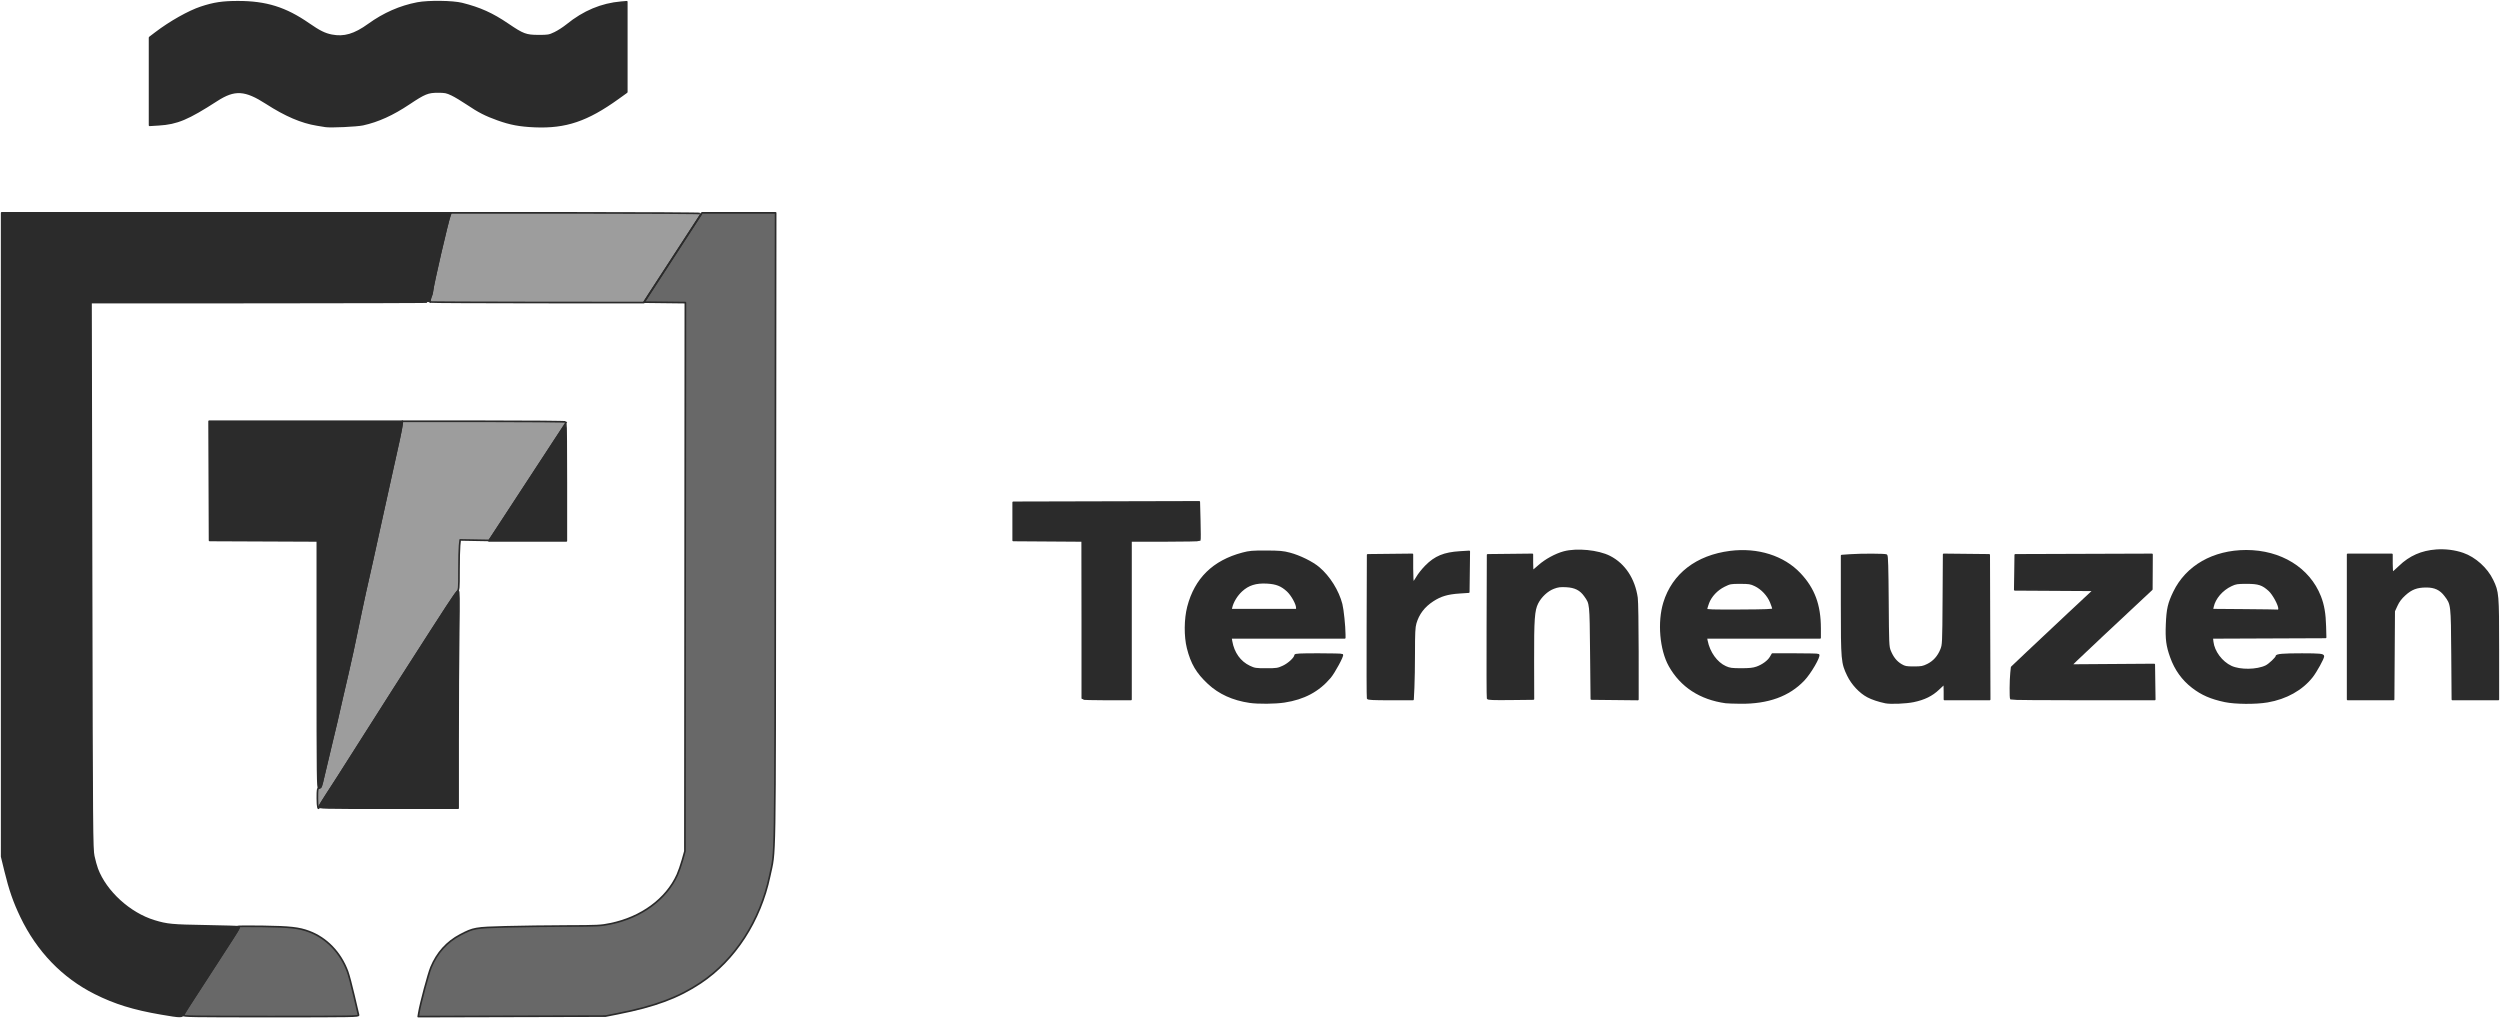
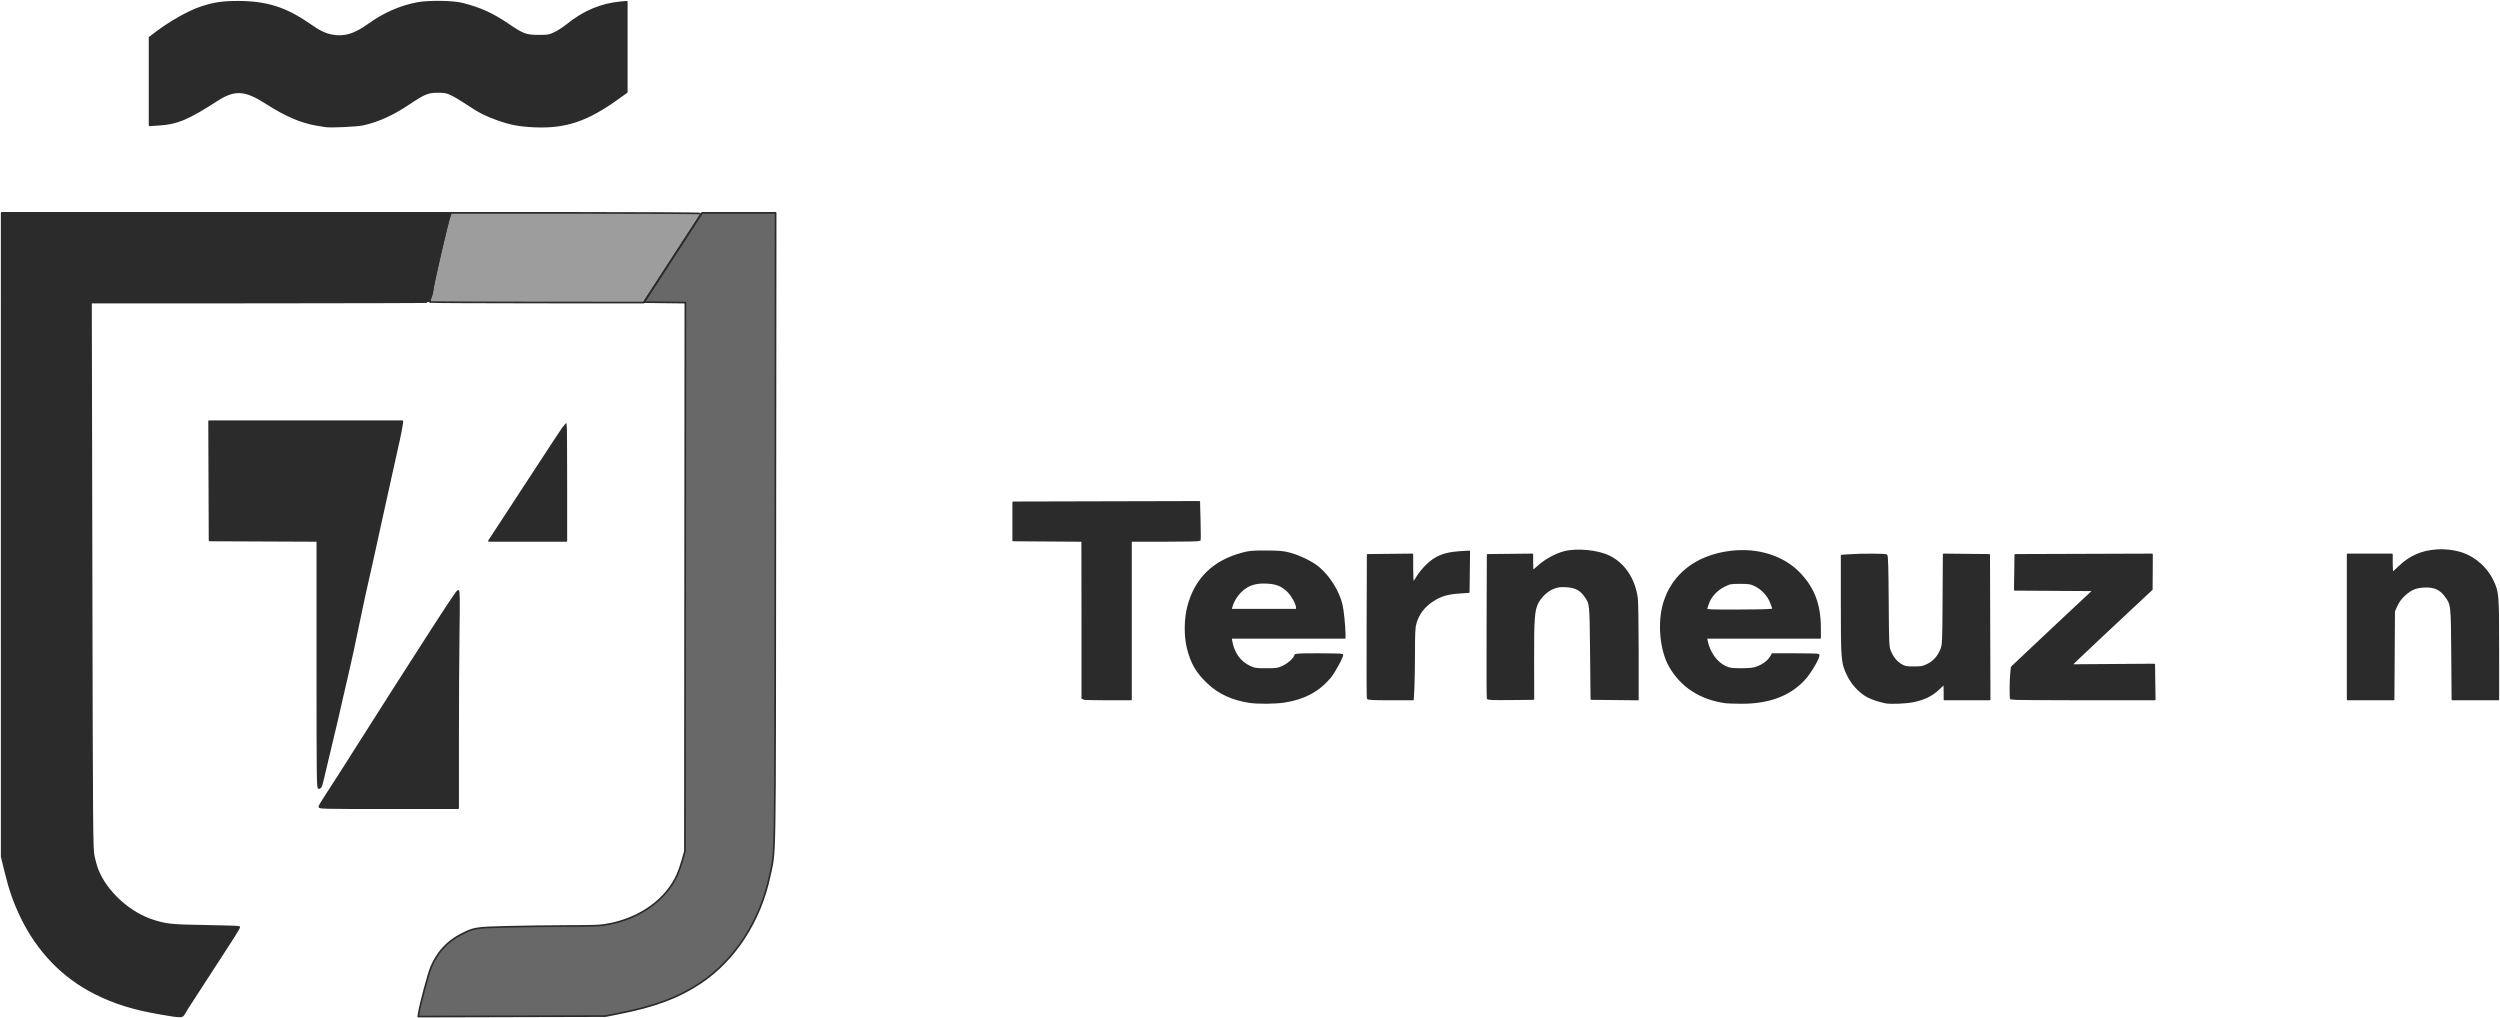
<svg xmlns="http://www.w3.org/2000/svg" width="1478" height="602" viewBox="0 0 1478 602" fill="none">
  <path d="M95.256 599.36C78.988 596.575 67.877 593.135 56.201 587.269C37.134 577.689 22.194 562.2 12.472 541.938C8.261 533.16 5.807 526.108 3.101 515.011L1.013 506.441L1.006 316.148L1 125.855H133.763H266.527L265.995 127.255C264.594 130.961 256.037 167.915 255.655 171.923C255.582 172.659 255.389 173.623 255.221 174.065C254.068 177.099 253.864 178.299 254.459 178.544C254.806 178.686 209.794 178.82 154.434 178.844L53.781 178.886L54.111 340.252C54.421 492.971 54.489 501.865 55.399 506.173C55.929 508.677 56.858 512.052 57.467 513.673C62.528 527.171 76.672 540.061 91.261 544.478C98.831 546.769 101.642 547.037 121.6 547.365C132.355 547.541 141.29 547.824 141.456 547.99C141.622 548.158 139.886 551.171 137.602 554.685C135.318 558.202 130.224 566.078 126.281 572.19C122.338 578.302 117.015 586.497 114.454 590.403C111.894 594.309 109.388 598.287 108.89 599.245C107.757 601.417 107.312 601.421 95.256 599.36Z" fill="#2B2B2B" stroke="#2B2B2B" stroke-linecap="round" stroke-linejoin="round" />
-   <path d="M108.384 600.151C108.558 599.694 110.23 596.982 112.097 594.126C115.549 588.844 119.954 582.034 128.627 568.578C131.285 564.453 135.337 558.186 137.632 554.652C141.66 548.446 141.764 548.21 140.59 547.829C139.922 547.612 146.454 547.544 155.105 547.678C171.669 547.933 176.763 548.501 182.771 550.754C193.079 554.622 201.261 563.119 205.455 574.309C206.189 576.269 207.89 582.651 209.237 588.491C210.583 594.333 211.806 599.532 211.959 600.047C212.219 600.936 209.503 600.985 160.15 600.985C113.237 600.985 108.097 600.902 108.384 600.151Z" fill="#2B2B2B" fill-opacity="0.71" stroke="#2B2B2B" stroke-linecap="round" stroke-linejoin="round" />
  <path d="M1387.95 370.651V327.798H1401.01H1414.08V333.155C1414.08 336.101 1414.26 338.512 1414.48 338.512C1414.7 338.512 1416.57 336.884 1418.63 334.895C1424.72 329.017 1431.73 325.936 1440.42 325.324C1445.71 324.951 1451.3 325.658 1456.06 327.306C1463.22 329.779 1470.2 336.059 1473.53 343.026C1476.9 350.062 1476.98 350.998 1476.99 383.909L1477 413.504H1463.44H1449.88L1449.68 386.856C1449.46 357.074 1449.48 357.276 1445.61 352.129C1442.79 348.377 1439.46 346.811 1434.35 346.83C1428.83 346.851 1425.6 348.077 1421.7 351.619C1419.45 353.663 1418.07 355.499 1416.97 357.893L1415.41 361.277L1415.24 387.39L1415.07 413.504H1401.51H1387.95V370.651Z" fill="#2B2B2B" stroke="#2B2B2B" stroke-linecap="round" stroke-linejoin="round" />
-   <path d="M187.634 471.955C187.634 466.581 187.717 466.104 188.697 465.847C189.909 465.528 189.801 465.804 191.343 459.037C191.981 456.237 193.904 448.163 195.614 441.092C198.7 428.342 199.404 425.323 202.549 411.363C203.444 407.385 204.761 401.721 205.471 398.775C207.079 392.125 209.242 382.064 213.823 359.939C214.402 357.141 215.335 352.801 215.897 350.297C216.46 347.793 218.355 339.358 220.112 331.55C221.869 323.742 224.302 312.654 225.521 306.91C226.739 301.164 229.374 289.233 231.378 280.394C235.58 261.838 237.271 253.896 237.622 251.067L237.869 249.059H286.339C312.996 249.059 334.806 249.252 334.806 249.49C334.806 249.729 330.668 256.222 325.608 263.923C320.55 271.622 312.692 283.636 308.145 290.618C303.6 297.602 297.481 306.957 294.548 311.407L289.216 319.498L280.628 319.343L272.042 319.187L271.698 322.5C271.506 324.323 271.351 330.95 271.351 337.228C271.351 348.329 271.319 348.676 270.152 349.916C269.492 350.616 266.793 354.546 264.154 358.645C261.515 362.745 256.861 369.957 253.813 374.671C250.766 379.383 245.272 387.942 241.603 393.686C237.935 399.43 234.155 405.336 233.207 406.81C228.666 413.854 215.863 433.995 207.496 447.253C202.381 455.354 196.154 465.079 193.653 468.863C191.152 472.648 188.986 476.203 188.842 476.765C188.163 479.371 187.634 477.263 187.634 471.955Z" fill="#2B2B2B" fill-opacity="0.46" stroke="#2B2B2B" stroke-linecap="round" stroke-linejoin="round" />
  <path d="M1114.67 415.3C1110.6 414.451 1106.77 413.168 1104.16 411.781C1099.59 409.356 1095 404.446 1092.52 399.325C1088.93 391.913 1088.8 390.49 1088.8 357.631V328.494L1093.68 328.147C1100.31 327.675 1114.52 327.722 1115.3 328.217C1115.76 328.515 1115.97 335.546 1116.11 355.395C1116.28 381.108 1116.33 382.278 1117.4 384.918C1118.94 388.707 1121.05 391.334 1123.95 393.043C1126.14 394.34 1126.92 394.489 1131.46 394.489C1135.94 394.489 1136.88 394.313 1139.58 392.983C1143.23 391.183 1145.95 388.154 1147.58 384.086C1148.76 381.15 1148.78 380.618 1148.95 354.438L1149.12 327.781L1162.55 327.924L1175.99 328.066L1176.12 370.785L1176.26 413.504H1162.93H1149.59V408.952C1149.59 406.448 1149.49 404.399 1149.36 404.399C1149.23 404.399 1147.74 405.739 1146.03 407.377C1142.19 411.064 1137.62 413.306 1131.28 414.621C1126.79 415.551 1117.66 415.923 1114.67 415.3Z" fill="#2B2B2B" stroke="#2B2B2B" stroke-linecap="round" stroke-linejoin="round" />
  <path d="M738.778 415.054C728.916 413.609 720.807 409.916 714.427 403.961C707.64 397.628 704.46 392.224 702.166 383.133C700.422 376.217 700.511 365.942 702.376 358.77C706.696 342.178 717.323 331.756 734.616 327.161C738.664 326.086 740.478 325.929 748.598 325.961C756.478 325.99 758.634 326.182 762.462 327.197C768.369 328.758 775.814 332.428 779.643 335.666C785.844 340.908 791.132 349.367 793.131 357.24C793.935 360.406 794.945 370.171 794.977 375.071L794.99 377.081H761.337H727.683L728.027 379.089C729.216 386.02 733.055 391.388 738.734 394.056C741.703 395.453 742.409 395.56 748.598 395.56C754.836 395.56 755.48 395.46 758.63 393.998C761.91 392.477 765.661 388.971 765.661 387.429C765.661 386.861 768.381 386.722 779.436 386.722C787.012 386.722 793.365 386.876 793.552 387.065C794.122 387.635 788.773 397.543 786.338 400.427C779.536 408.486 770.868 413.116 759.302 414.869C753.777 415.705 743.834 415.796 738.778 415.054ZM766.727 359.27C766.727 357.036 763.749 351.692 761.193 349.333C757.628 346.046 754.568 344.837 749.036 344.533C742.466 344.172 738.019 345.569 733.997 349.26C731.177 351.85 728.816 355.707 728.036 359.002L727.685 360.474H747.207H766.729L766.727 359.27Z" fill="#2B2B2B" stroke="#2B2B2B" stroke-linecap="round" stroke-linejoin="round" />
  <path d="M187.633 392.927V319.775L155.772 319.636L123.912 319.498L123.774 284.278L123.638 249.059H180.753H237.868L237.621 251.067C237.271 253.896 235.58 261.838 231.377 280.394C229.374 289.233 226.739 301.164 225.52 306.91C224.301 312.654 221.868 323.742 220.112 331.55C218.355 339.358 216.46 347.793 215.896 350.297C215.335 352.801 214.401 357.141 213.823 359.939C209.241 382.064 207.078 392.125 205.471 398.775C204.76 401.722 203.444 407.385 202.548 411.363C199.403 425.323 198.699 428.342 195.613 441.092C193.903 448.163 191.987 456.237 191.355 459.037C190.034 464.889 189.711 465.668 188.509 465.904C187.699 466.066 187.633 460.49 187.633 392.927Z" fill="#2B2B2B" stroke="#2B2B2B" stroke-linecap="round" stroke-linejoin="round" />
  <path d="M247.637 598.715C248.539 593.252 253.239 575.692 254.822 571.875C258.371 563.31 264.226 556.815 272.119 552.688C279.979 548.578 280.875 548.42 299.08 547.941C308.026 547.705 324.221 547.49 335.074 547.461C353.573 547.412 355.185 547.329 360.936 546.148C379.176 542.404 393.927 531.571 400.441 517.138C401.292 515.253 402.649 511.352 403.457 508.469L404.927 503.227L405.065 341.067L405.203 178.905L392.989 178.761L380.775 178.618L384.042 173.529C387.245 168.536 397.079 153.395 409.004 135.095L415.025 125.855H436.782H458.539L458.375 312.666C458.195 518.662 458.473 501.576 455.017 518.021C449.492 544.304 434.466 567.518 414.259 580.987C401.033 589.803 387.359 594.9 365.207 599.279L358.003 600.702L302.632 600.851L247.261 601L247.637 598.715Z" fill="#2B2B2B" fill-opacity="0.71" stroke="#2B2B2B" stroke-linecap="round" stroke-linejoin="round" />
  <path d="M808.565 412.833C808.427 412.465 808.374 393.242 808.45 370.114L808.586 328.065L821.785 327.923L834.982 327.778V336.092C834.982 340.836 835.195 344.404 835.475 344.404C835.748 344.404 836.754 343.017 837.711 341.324C838.666 339.63 841.026 336.65 842.951 334.703C848.468 329.127 853.751 326.942 863.122 326.366L868.596 326.027L868.454 338.028L868.309 350.027L862.888 350.389C855.735 350.865 851.658 352.082 847.022 355.124C841.813 358.539 838.542 362.853 836.898 368.472C836.216 370.812 836.048 374.163 836.048 385.613C836.045 393.439 835.888 402.917 835.699 406.674L835.35 413.503H822.085C811.964 413.503 808.761 413.344 808.565 412.833Z" fill="#2B2B2B" stroke="#2B2B2B" stroke-linecap="round" stroke-linejoin="round" />
  <path d="M1188.87 413.148C1188.44 412.714 1188.51 402.151 1188.98 397.69L1189.32 394.465L1198.92 385.361C1204.2 380.356 1215.09 370.116 1223.13 362.609L1237.75 348.959L1214.46 348.818L1191.16 348.68L1191.31 338.375L1191.45 328.067L1231.84 327.931L1272.24 327.793L1272.19 338.109L1272.13 348.423L1266.72 353.471C1251.18 367.963 1230.53 387.357 1227.71 390.106L1224.51 393.229L1249.04 393.056L1273.57 392.882L1273.71 403.194L1273.86 413.505H1231.54C1208.27 413.505 1189.07 413.344 1188.87 413.148Z" fill="#2B2B2B" stroke="#2B2B2B" stroke-linecap="round" stroke-linejoin="round" />
-   <path d="M1315.33 414.59C1307.11 412.849 1301.67 410.479 1296.21 406.252C1290.34 401.723 1286.11 395.823 1283.49 388.524C1281.09 381.861 1280.58 377.934 1280.93 369.103C1281.3 360.038 1282.05 356.751 1285.29 350.028C1292.67 334.738 1308.57 325.656 1327.96 325.656C1348.32 325.656 1365.09 336.004 1371.64 352.615C1373.61 357.608 1374.5 362.765 1374.7 370.384L1374.87 376.813L1341.34 376.951L1307.82 377.087L1308.09 379.417C1308.74 385.233 1313.41 391.488 1319.06 394.111C1324.35 396.566 1334.32 396.423 1339.69 393.811C1341.6 392.881 1345.82 388.897 1345.82 388.022C1345.82 387.065 1349.86 386.72 1360.96 386.729C1371.46 386.737 1373.55 386.946 1373.55 387.99C1373.54 389.258 1369.27 397.004 1366.92 400.014C1360.95 407.643 1351.59 412.886 1340.53 414.785C1333.59 415.975 1321.42 415.881 1315.33 414.59ZM1347.42 359.789C1347.42 357.566 1343.96 351.192 1341.57 349.03C1337.61 345.441 1335.25 344.673 1328.22 344.673C1322.7 344.673 1321.79 344.814 1319.07 346.097C1313.64 348.654 1309.34 353.672 1308.25 358.727L1307.88 360.461L1326.98 360.608C1337.49 360.689 1346.39 360.814 1346.76 360.882C1347.13 360.955 1347.42 360.476 1347.42 359.789Z" fill="#2B2B2B" stroke="#2B2B2B" stroke-linecap="round" stroke-linejoin="round" />
  <path d="M1020.28 415.27C1005.26 413.221 993.829 405.782 987.025 393.615C981.691 384.075 980.303 367.826 983.835 356.321C988.999 339.516 1003.03 328.685 1022.9 326.173C1039.1 324.124 1054.43 328.966 1064.06 339.174C1072.42 348.022 1076.01 357.712 1076.01 371.426V377.083H1042.37H1008.73L1009.07 378.823C1010.42 385.731 1014.83 391.885 1020.14 394.276C1022.58 395.372 1023.79 395.54 1029.35 395.551C1034.17 395.559 1036.43 395.323 1038.51 394.593C1042.05 393.355 1045.39 390.917 1046.77 388.569L1047.85 386.724H1061.31C1068.71 386.724 1074.9 386.862 1075.07 387.033C1076.01 387.979 1070.3 397.834 1066.44 401.92C1057.63 411.258 1045.24 415.751 1028.82 415.566C1025 415.523 1021.16 415.391 1020.28 415.27ZM1048.28 360.063C1048.28 359.691 1047.67 357.882 1046.93 356.049C1045.26 351.911 1041.59 347.996 1037.61 346.09C1035 344.837 1034.04 344.684 1028.8 344.679C1023.23 344.675 1022.74 344.767 1019.37 346.433C1015.03 348.579 1011.44 352.402 1009.91 356.504C1009.31 358.123 1008.82 359.78 1008.82 360.191C1008.82 360.814 1012.01 360.918 1028.55 360.84C1044.09 360.763 1048.28 360.599 1048.28 360.063Z" fill="#2B2B2B" stroke="#2B2B2B" stroke-linecap="round" stroke-linejoin="round" />
  <path d="M879.49 412.847C879.348 412.472 879.294 393.244 879.371 370.117L879.507 328.068L892.706 327.926L905.903 327.781V332.612C905.903 335.27 906.045 337.442 906.218 337.442C906.39 337.442 908.01 336.116 909.816 334.493C913.674 331.03 919.697 327.736 924.565 326.424C932.177 324.375 944.825 325.609 951.608 329.062C960.334 333.504 966.153 342.275 967.754 353.41C968.039 355.382 968.275 369.713 968.282 385.26L968.292 413.525L954.562 413.381L940.829 413.238L940.553 385.92C940.251 356.114 940.342 356.999 937.009 352.261C934.413 348.566 931.178 346.93 925.948 346.664C922.415 346.485 921.06 346.662 918.466 347.645C914.706 349.07 910.905 352.623 908.906 356.589C906.783 360.795 906.409 366.056 906.471 390.74L906.526 413.238L893.138 413.381C882.714 413.493 879.69 413.374 879.49 412.847Z" fill="#2B2B2B" stroke="#2B2B2B" stroke-linecap="round" stroke-linejoin="round" />
  <path d="M639.88 413.104C639.916 412.883 639.916 391.795 639.88 366.241L639.819 319.779L619.42 319.639L599.024 319.499V308.249V297.001L654.006 296.863L708.986 296.727L709.269 307.845C709.425 313.959 709.446 319.143 709.314 319.365C709.182 319.584 699.971 319.765 688.843 319.765H668.613V366.636V413.506H654.215C646.297 413.506 639.846 413.325 639.88 413.104Z" fill="#2B2B2B" stroke="#2B2B2B" stroke-linecap="round" stroke-linejoin="round" />
  <path d="M188.841 476.765C188.986 476.203 191.151 472.648 193.652 468.864C196.153 465.079 202.38 455.355 207.495 447.253C216.694 432.678 230.32 411.238 232.689 407.613C233.364 406.583 237.849 399.592 242.656 392.08C263.687 359.207 270.034 349.578 270.844 349.306C271.395 349.123 271.459 353.757 271.172 373.346C270.978 386.691 270.819 415.65 270.819 437.699V477.784H229.697C189.52 477.784 188.582 477.761 188.841 476.765Z" fill="#2B2B2B" stroke="#2B2B2B" stroke-linecap="round" stroke-linejoin="round" />
  <path d="M294.485 311.543C297.452 307.02 303.599 297.608 308.144 290.626C325.156 264.497 334.295 250.664 334.546 250.664C334.688 250.664 334.805 266.211 334.805 285.214V319.763H311.949H289.092L294.485 311.543Z" fill="#2B2B2B" stroke="#2B2B2B" stroke-linecap="round" stroke-linejoin="round" />
  <path d="M254.459 178.544C253.864 178.299 254.068 177.099 255.22 174.065C255.388 173.623 255.582 172.659 255.654 171.923C256.037 167.915 264.593 130.961 265.995 127.255L266.527 125.855H340.703C381.501 125.855 414.801 126.038 414.703 126.26C414.605 126.483 411.885 130.708 408.659 135.648C397.771 152.321 386.814 169.183 383.707 174.048L380.617 178.886L317.853 178.844C283.333 178.82 254.806 178.686 254.459 178.544Z" fill="#2B2B2B" fill-opacity="0.46" stroke="#2B2B2B" stroke-linecap="round" stroke-linejoin="round" />
  <path d="M192.432 74.667C191.7 74.542 189.42 74.167 187.368 73.835C178.293 72.372 168.752 68.281 157.556 61.052C144.906 52.886 138.724 52.525 128.177 59.335C111.079 70.376 104.697 73.057 93.916 73.723L88.45 74.059V48.125V22.194L92.051 19.452C100.547 12.974 111.639 6.719 118.846 4.341C126.441 1.834 131.486 1.071 140.548 1.06C157.29 1.037 168.818 4.634 182.568 14.178C188.799 18.503 191.976 20.081 196.077 20.892C203.421 22.343 209.589 20.532 218 14.459C226.952 7.993 236.507 3.8 246.776 1.826C253.173 0.596 267.671 0.771 273.129 2.143C283.769 4.817 291.058 8.102 300.275 14.371C309.208 20.445 310.96 21.103 318.277 21.12C324.078 21.132 324.602 21.043 327.994 19.428C329.965 18.49 333.211 16.397 335.206 14.778C345.083 6.762 355.632 2.334 367.202 1.347L370.534 1.064V27.757V54.45L365.334 58.186C347.086 71.293 334.449 75.559 316.143 74.786C307.309 74.414 301.717 73.372 294.342 70.727C287.036 68.104 283.033 66.058 276.179 61.432C273.114 59.365 269.035 56.924 267.114 56.008C264.009 54.531 263.084 54.346 258.82 54.346C253.022 54.346 250.968 55.182 241.912 61.237C232.131 67.776 223.572 71.659 214.555 73.653C210.986 74.44 195.296 75.161 192.432 74.667Z" fill="#2B2B2B" stroke="#2B2B2B" stroke-linecap="round" stroke-linejoin="round" />
</svg>